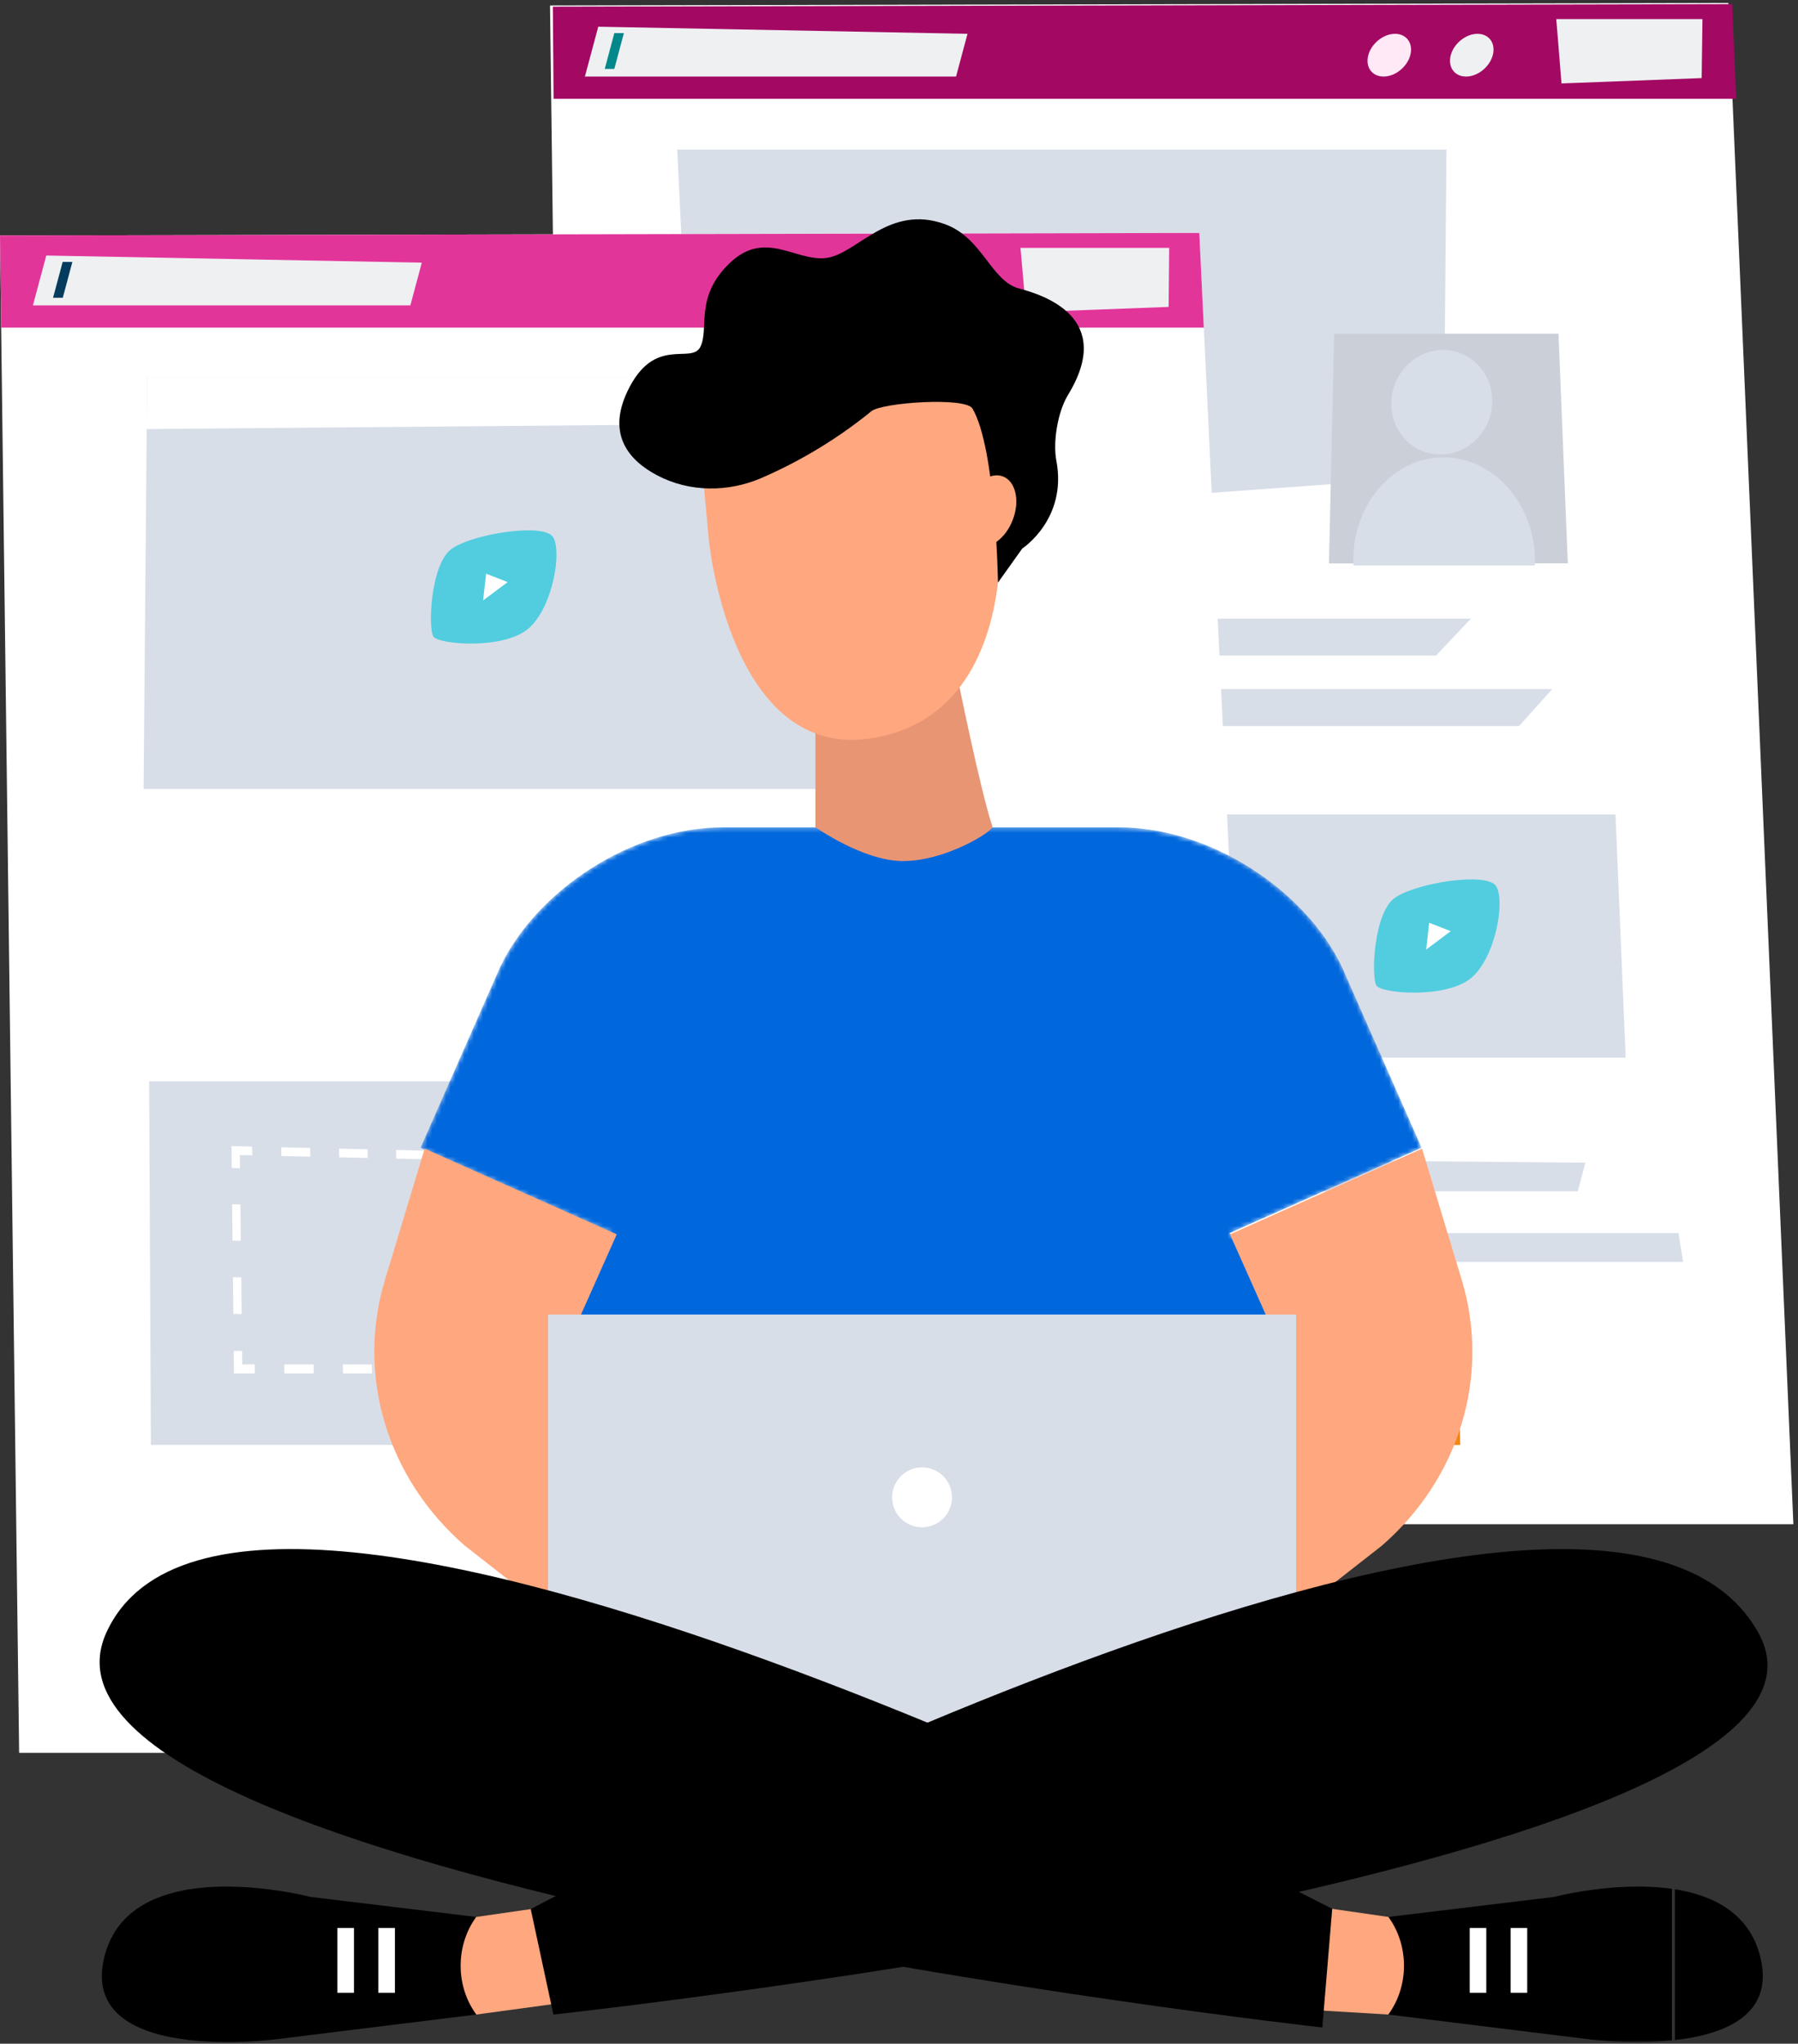
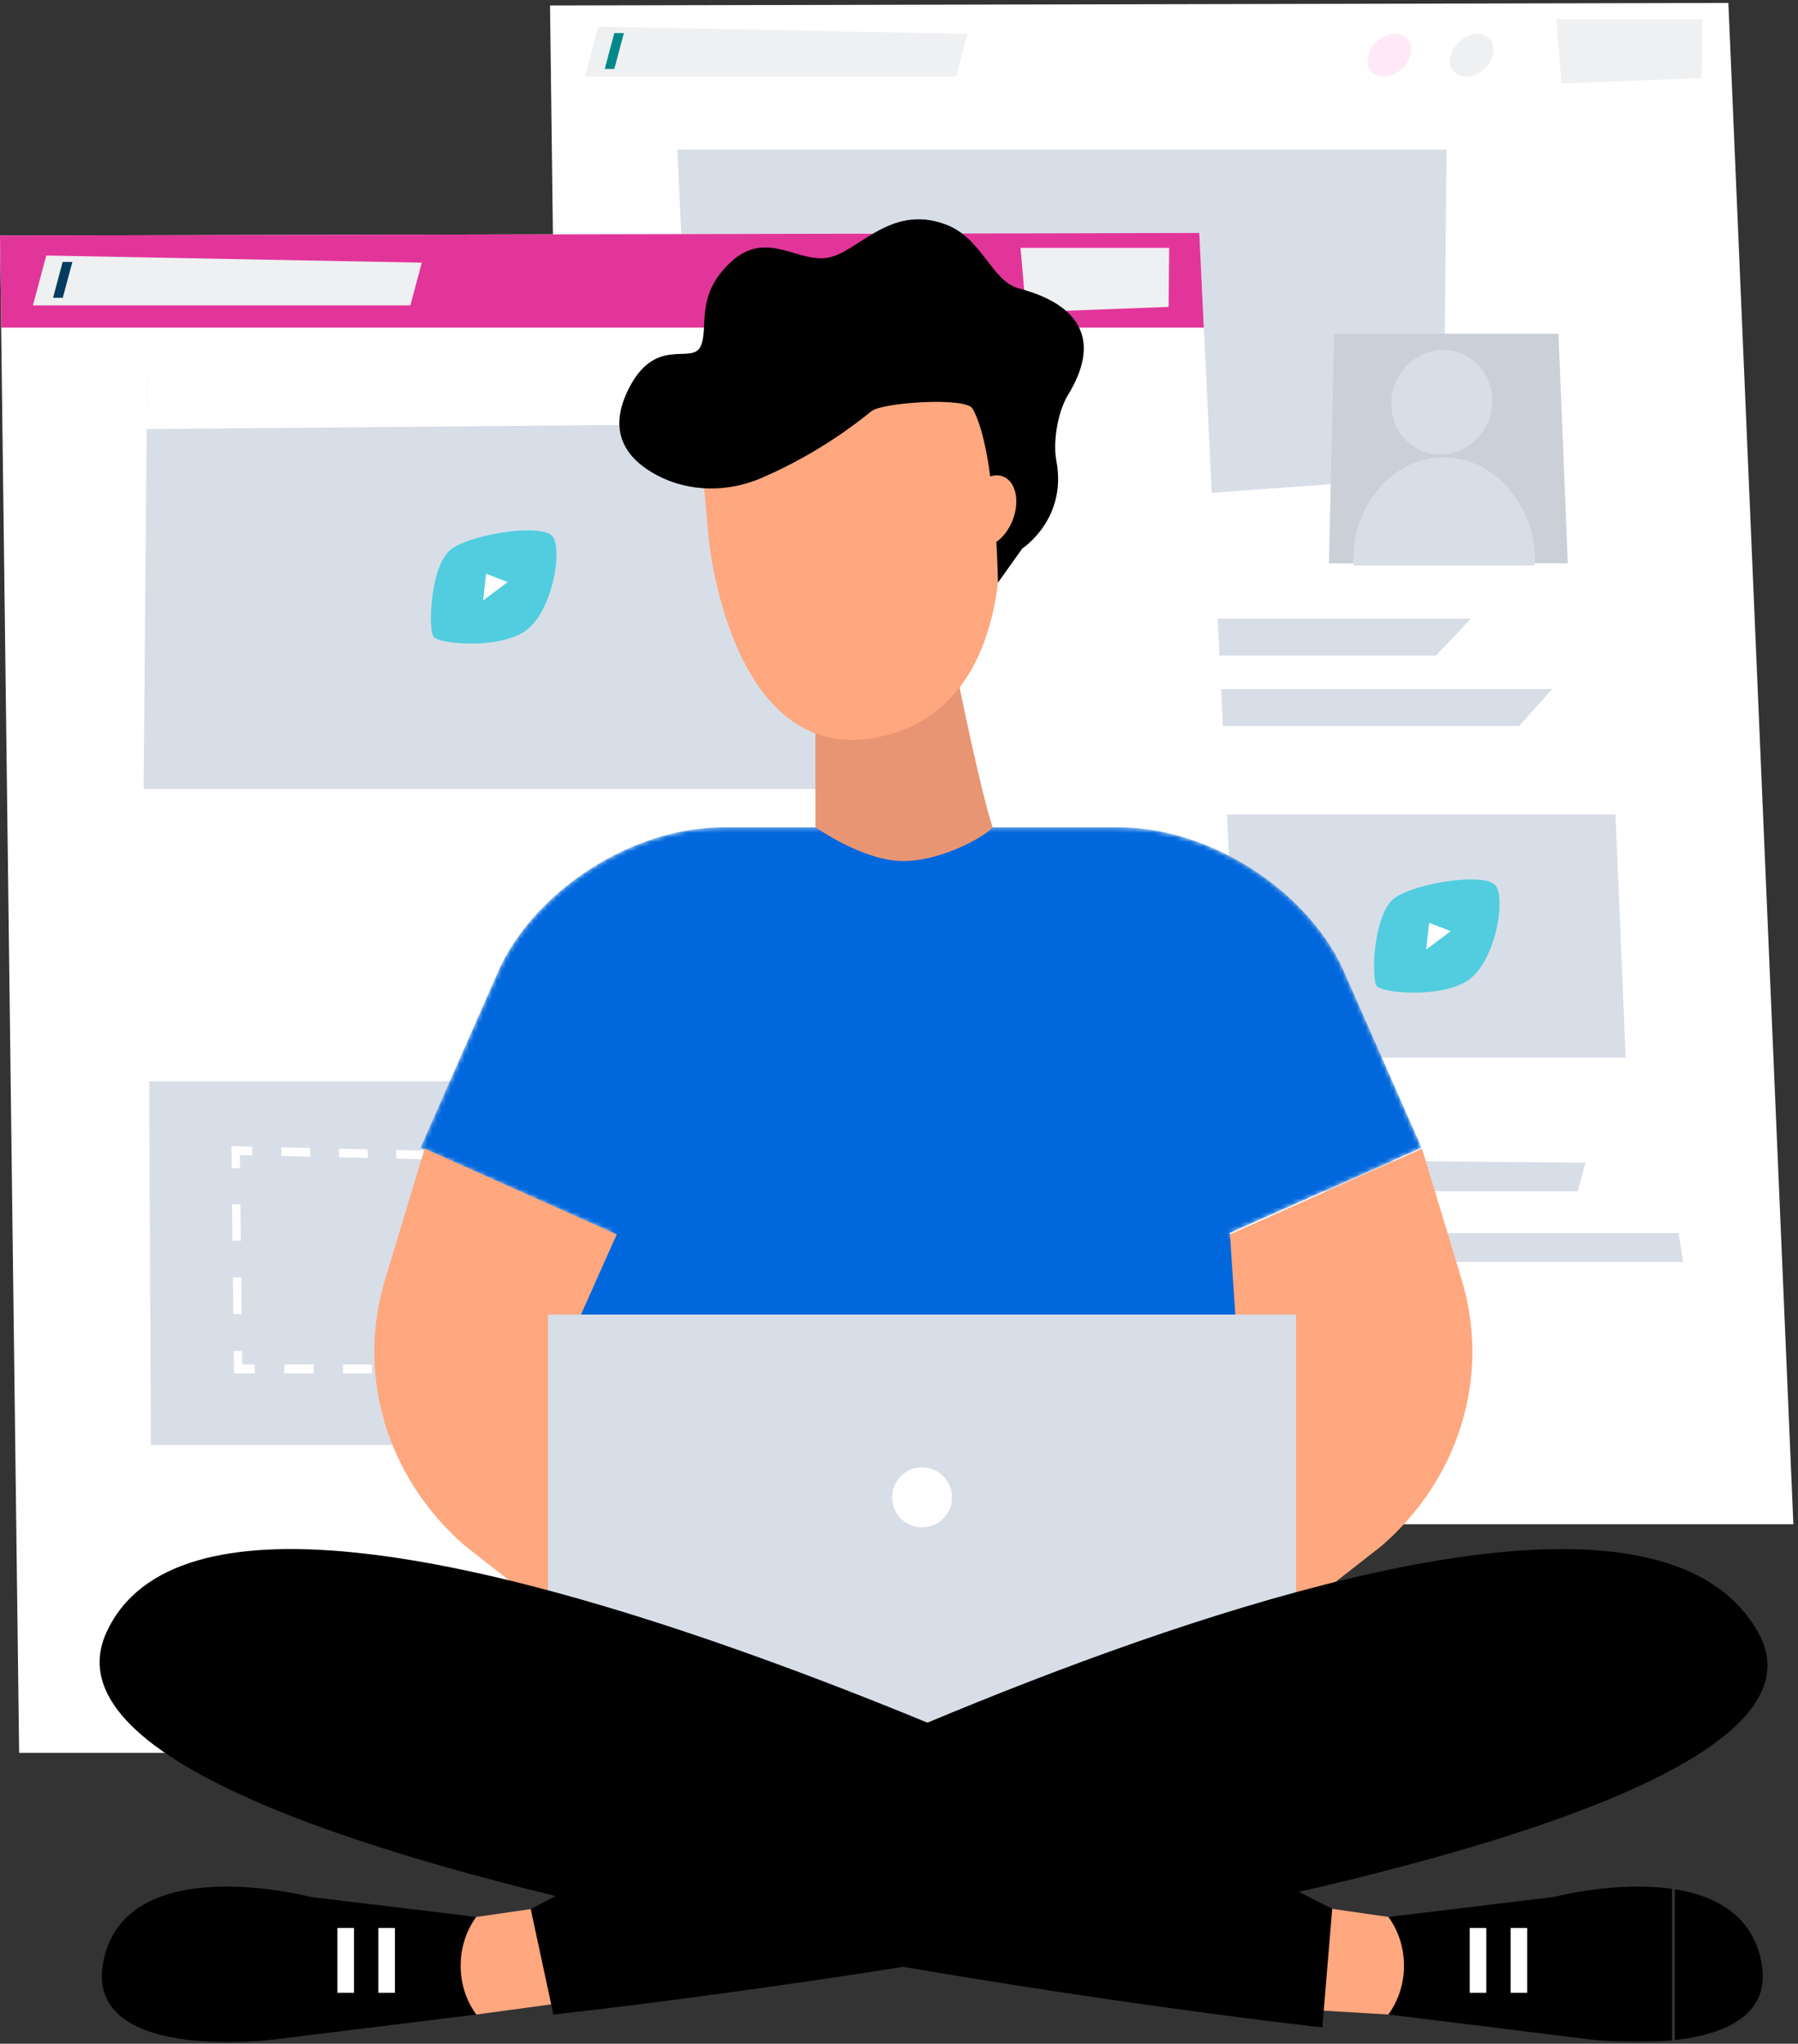
<svg xmlns="http://www.w3.org/2000/svg" xmlns:xlink="http://www.w3.org/1999/xlink" width="389px" height="442px" viewBox="0 0 389 442" version="1.1">
  <rect x="0" y="0" width="389" height="442" fill="#333333" stroke="none" />
  <title>Group 137</title>
  <defs>
    <path d="M66.422,0.293 C46.765,0.305 26.185,13.824 18.215,30.497 L18.215,30.497 L0.985,69.592 L42.613,88.084 L29.274,96.435 L21.88,159.964 L109.275,158.599 L196.671,159.964 L189.279,96.435 L175.936,88.084 L217.567,69.592 L200.334,30.497 C192.367,13.824 171.787,0.305 152.129,0.293 L152.129,0.293 L66.422,0.293 Z" id="path-1" />
    <polygon id="path-3" points="0 441 388.251 441 388.251 0.251 0 0.251" />
  </defs>
  <g id="Page-1" stroke="none" stroke-width="1" fill="none" fill-rule="evenodd">
    <g id="SEO-AI2-Copy" transform="translate(-302, -7597)">
      <g id="Group-137" transform="translate(302, 7597)">
        <polygon id="Fill-1" fill="#FFFFFF" points="373.938 0.64 119 1.189 123.146 329.64 388 329.64" />
        <polygon id="Fill-2" fill="#D8DEE8" points="249.209 250.64 249 257.64 341.355 257.64 343 251.456" />
        <g id="Group-101" transform="translate(0, 0.64)">
          <path d="M359.536,141.144 L257.443,141.144 C255.246,141.144 253.929,139.346 254.518,137.149 C255.107,134.951 257.387,133.152 259.584,133.152 L361.678,133.152 C363.875,133.152 365.191,134.951 364.603,137.149 C364.013,139.346 361.735,141.144 359.536,141.144" id="Fill-3" fill="#FFFFFF" />
          <path d="M318.238,133.152 L259.585,133.152 C257.386,133.152 255.107,134.949 254.518,137.148 C253.928,139.345 255.246,141.144 257.443,141.144 L310.689,141.144 L318.238,133.152 Z" id="Fill-5" fill="#D8DEE8" />
          <path d="M362.051,156.39 L259.958,156.39 C257.76,156.39 256.444,154.592 257.032,152.395 C257.622,150.196 259.902,148.397 262.099,148.397 L364.192,148.397 C366.389,148.397 367.706,150.196 367.118,152.395 C366.528,154.592 364.248,156.39 362.051,156.39" id="Fill-7" fill="#FFFFFF" />
          <path d="M335.817,148.398 L262.1,148.398 C259.901,148.398 257.621,150.195 257.033,152.394 C256.443,154.591 257.76,156.39 259.957,156.39 L328.654,156.39 L335.817,148.398 Z" id="Fill-9" fill="#D8DEE8" />
          <polygon id="Fill-11" fill="#D8DEE8" points="253.139 266.055 253.122 272.269 364.138 272.269 363.16 266.055" />
          <polygon id="Fill-13" fill="#D8DEE8" points="249.254 175.51 247.705 228.088 351.718 228.088 349.521 175.51" />
          <polygon id="Fill-15" fill="#D8DEE8" points="150.473 114.06 146.521 31.704 312.951 31.704 312.327 102.301" />
          <polygon id="Fill-17" fill="#FFFFFF" points="0 50.289 4.138 378.449 275.159 378.449 259.471 49.74" />
          <polygon id="Fill-19" fill="#E2359A" points="0 50.289 0.252 70.218 260.448 70.218 259.471 49.74" />
          <polygon id="Fill-21" fill="#EFF0F2" points="220.788 52.974 222.007 66.895 252.836 65.735 252.957 52.974" />
          <path d="M206.854,60.786 C206.171,63.337 203.547,65.406 200.995,65.406 C198.444,65.406 196.928,63.337 197.613,60.786 C198.298,58.234 200.92,56.167 203.472,56.167 C206.023,56.167 207.539,58.234 206.854,60.786" id="Fill-23" fill="#EFF0F2" />
          <path d="M188.706,60.786 C188.023,63.337 185.399,65.406 182.847,65.406 C180.296,65.406 178.782,63.337 179.465,60.786 C180.149,58.234 182.772,56.167 185.323,56.167 C187.875,56.167 189.39,58.234 188.706,60.786" id="Fill-25" fill="#F6A505" />
          <polygon id="Fill-27" fill="#EFF0F2" points="10.013 54.623 7.124 65.406 88.782 65.406 91.258 56.166" />
          <polygon id="Fill-29" fill="#053C5E" points="13.584 63.756 11.48 63.756 13.557 56.005 15.661 56.005" />
-           <polygon id="Fill-31" fill="#A30963" points="119.608 0.8 119.766 20.73 375.621 20.73 374.751 0.251" />
          <polygon id="Fill-33" fill="#EFF0F2" points="336.7 3.486 337.835 17.407 368.156 16.247 368.331 3.486" />
          <path d="M322.963,11.298 C322.28,13.849 319.69,15.916 317.182,15.916 C314.672,15.916 313.192,13.849 313.877,11.298 C314.56,8.746 317.149,6.677 319.659,6.677 C322.166,6.677 323.647,8.746 322.963,11.298" id="Fill-35" fill="#EFF0F2" />
          <path d="M305.118,11.298 C304.433,13.849 301.845,15.916 299.336,15.916 C296.827,15.916 295.347,13.849 296.031,11.298 C296.715,8.746 299.303,6.677 301.812,6.677 C304.321,6.677 305.801,8.746 305.118,11.298" id="Fill-37" fill="#FFE9F6" />
          <polygon id="Fill-39" fill="#EFF0F2" points="129.434 5.135 126.545 15.917 206.842 15.917 209.318 6.676" />
          <polygon id="Fill-41" fill="#01888B" points="132.905 14.268 130.836 14.268 132.913 6.516 134.982 6.516" />
          <polygon id="Fill-43" fill="#D8DEE8" points="31.836 80.918 31.063 169.996 177.591 169.996 175.814 80.918" />
          <polygon id="Fill-45" fill="#FFFFFF" points="30.216 182.39 30.008 189.323 122.132 189.323 123.773 183.199" />
          <polygon id="Fill-47" fill="#FFFFFF" points="32.751 341.196 32.543 348.128 124.667 348.128 126.308 342.004" />
-           <polygon id="Fill-49" fill="#FFFFFF" points="30.673 199.155 30.952 204.442 171.211 204.442 172.463 199.773" />
          <polygon id="Fill-51" fill="#FFFFFF" points="31.618 214.094 31.603 220.309 142.618 220.309 141.639 214.094" />
          <polygon id="Fill-53" fill="#FFFFFF" points="31.739 92.151 176.012 90.911 175.815 80.918 31.836 80.918" />
          <polygon id="Fill-55" fill="#FFFFFF" points="147.266 230.208 150.303 265.673 251.016 265.673 247.533 230.208" />
          <polygon id="Fill-57" fill="#FFFFFF" points="151.49 278.045 252.651 278.045 252.138 283.817 151.592 283.817" />
          <polygon id="Fill-59" fill="#FFFFFF" points="153.344 289.593 254.505 289.593 253.993 295.367 153.447 295.367" />
          <polygon id="Fill-61" fill="#FFFFFF" points="156.849 301.141 258.011 301.141 257.498 306.915 156.952 306.915" />
          <path d="M97.766,118.025 C93.102,121.277 92.601,135.281 93.76,137.027 C94.916,138.773 108.889,139.882 114.255,135.365 C119.619,130.851 121.685,118.421 119.595,115.436 C117.503,112.455 102.431,114.774 97.766,118.025" id="Fill-63" fill="#51CDDF" />
          <polygon id="Fill-65" fill="#FFFFFF" points="105.168 123.434 104.519 129.225 109.829 125.251" />
          <path d="M301.804,193.521 C297.14,196.772 296.639,210.775 297.798,212.522 C298.954,214.269 312.927,215.375 318.293,210.861 C323.657,206.344 325.723,193.915 323.633,190.932 C321.541,187.949 306.469,190.27 301.804,193.521" id="Fill-67" fill="#51CDDF" />
          <polygon id="Fill-69" fill="#FFFFFF" points="309.206 198.93 308.557 204.719 313.867 200.745" />
          <polygon id="Fill-71" fill="#D8DEE8" points="32.268 233.221 32.642 311.861 134.156 311.861 130.313 233.221" />
          <polygon id="Fill-73" fill="#FFFFFF" points="115.583 296.386 111.32 296.386 111.266 294.495 113.823 294.497 113.74 291.666 115.441 291.671" />
          <path d="M67.891,296.386 L61.535,296.386 L61.508,294.448 L67.86,294.454 L67.891,296.386 Z M80.488,296.386 L74.208,296.386 L74.175,294.46 L80.45,294.466 L80.488,296.386 Z M92.932,296.386 L86.729,296.386 L86.687,294.471 L92.888,294.477 L92.932,296.386 Z M105.228,296.386 L99.098,296.386 L99.051,294.483 L105.177,294.489 L105.228,296.386 Z" id="Fill-75" fill="#FFFFFF" />
          <polygon id="Fill-77" fill="#FFFFFF" points="55.14 296.386 50.619 296.386 50.566 291.52 52.374 291.523 52.407 294.441 55.115 294.442" />
          <path d="M52.101,267.704 L50.305,267.679 L50.219,259.807 L52.011,259.837 L52.101,267.704 Z M52.282,283.547 L50.479,283.535 L50.391,275.589 L52.192,275.606 L52.282,283.547 Z" id="Fill-79" fill="#FFFFFF" />
          <polygon id="Fill-81" fill="#FFFFFF" points="51.923 252.009 50.134 251.973 50.083 247.232 54.54 247.336 54.563 249.227 51.891 249.167" />
          <path d="M67.141,249.512 L60.871,249.369 L60.845,247.485 L67.111,247.633 L67.141,249.512 Z M79.568,249.792 L73.374,249.652 L73.34,247.779 L79.532,247.923 L79.568,249.792 Z M91.848,250.068 L85.727,249.93 L85.686,248.069 L91.804,248.212 L91.848,250.068 Z M103.983,250.343 L97.933,250.207 L97.888,248.354 L103.933,248.497 L103.983,250.343 Z" id="Fill-83" fill="#FFFFFF" />
          <polygon id="Fill-85" fill="#FFFFFF" points="114.288 253.333 112.605 253.297 112.524 250.536 109.996 250.477 109.943 248.638 114.149 248.736" />
          <path d="M114.746,268.563 L113.056,268.539 L112.829,260.901 L114.517,260.93 L114.746,268.563 Z M115.209,283.932 L113.511,283.923 L113.283,276.213 L114.977,276.231 L115.209,283.932 Z" id="Fill-87" fill="#FFFFFF" />
          <polygon id="Fill-89" fill="#FFFFFF" points="31.737 325.059 32.534 334.956 136.24 334.956 136.041 325.059" />
          <polygon id="Fill-91" fill="#CBD0D8" points="288.636 71.528 287.521 121.213 339.201 121.191 337.184 71.528" />
          <path d="M332.078,121.65 C332.098,121.11 332.118,120.568 332.1,120.018 C331.703,107.608 322.565,98.031 311.891,98.283 C301.443,98.53 292.984,108.149 292.792,120.083 C292.783,120.611 292.807,121.129 292.834,121.65 L332.078,121.65 Z" id="Fill-93" fill="#D8DEE8" />
          <path d="M322.828,85.804 C322.694,79.552 317.69,74.788 311.717,75.07 C305.816,75.349 301.052,80.466 301.015,86.588 C300.976,92.806 305.812,97.801 311.886,97.653 C318.036,97.505 322.965,92.157 322.828,85.804" id="Fill-95" fill="#D8DEE8" />
-           <polygon id="Fill-97" fill="#F08712" points="315.928 311.862 287.611 311.862 286.949 283.547 315.266 283.547" />
          <polygon id="Fill-99" fill="#FFFFFF" points="360.04 311.862 331.723 311.862 331.063 283.547 359.378 283.547" />
        </g>
        <g id="Group-104" transform="translate(90, 178.64)">
          <mask id="mask-2" fill="white">
            <use xlink:href="#path-1" />
          </mask>
          <g id="Clip-103" />
          <path d="M66.422,0.293 C46.765,0.305 26.185,13.824 18.215,30.497 L18.215,30.497 L0.985,69.592 L42.613,88.084 L29.274,96.435 L21.88,159.964 L109.275,158.599 L196.671,159.964 L189.279,96.435 L175.936,88.084 L217.567,69.592 L200.334,30.497 C192.367,13.824 171.787,0.305 152.129,0.293 L152.129,0.293 L66.422,0.293 Z" id="Fill-102" fill="#0067DD" mask="url(#mask-2)" />
        </g>
        <g id="Group-136" transform="translate(0, 0.64)">
-           <path d="M307.658,247.78 L316.236,276.136 C322.495,296.824 315.815,319.034 298.931,333.677 L260.004,364.101 L247.488,330.052 L269.021,309.963 C276.09,303.366 278.197,293.448 274.36,284.838 L266.1,266.32 L307.658,247.78 Z" id="Fill-105" fill="#FFA77E" />
+           <path d="M307.658,247.78 L316.236,276.136 C322.495,296.824 315.815,319.034 298.931,333.677 L260.004,364.101 L247.488,330.052 L269.021,309.963 L266.1,266.32 L307.658,247.78 Z" id="Fill-105" fill="#FFA77E" />
          <polygon id="Fill-107" fill="#FFA77E" points="137.706 430.34 103.035 435.05 96.362 427.712 99.748 414.418 133.069 409.61" />
          <path d="M103.035,413.944 L67.17,409.61 C67.17,409.61 52.675,405.805 40.082,408.128 L40.082,440.453 C49.631,441.695 59.4,440.434 59.4,440.434 L103.035,435.05 L102.539,434.3 C98.527,428.223 98.725,419.813 103.035,413.944" id="Fill-109" fill="#000000" />
          <path d="M22.639,422.331 C25.045,413.125 32.733,409.276 41.056,407.954 L41.056,440.573 C30.254,439.357 19.301,435.102 22.639,422.331" id="Fill-111" fill="#000000" />
          <line x1="83.646" y1="416.323" x2="83.646" y2="430.34" id="Fill-113" fill="#F7B58E" />
          <mask id="mask-4" fill="white">
            <use xlink:href="#path-3" />
          </mask>
          <g id="Clip-116" />
          <polygon id="Fill-115" fill="#FFFFFF" mask="url(#mask-4)" points="81.853 430.341 85.44 430.341 85.44 416.323 81.853 416.323" />
          <line x1="74.792" y1="416.323" x2="74.792" y2="430.34" id="Fill-117" fill="#F7B58E" mask="url(#mask-4)" />
          <polygon id="Fill-118" fill="#FFFFFF" mask="url(#mask-4)" points="72.999 430.341 76.585 430.341 76.585 416.323 72.999 416.323" />
          <path d="M91.875,247.78 L83.296,276.136 C77.038,296.824 83.717,319.034 100.601,333.677 L139.529,364.101 L152.044,330.052 L130.511,309.963 C123.442,303.366 121.335,293.448 125.174,284.838 L133.433,266.32 L91.875,247.78 Z" id="Fill-119" fill="#FFA77E" mask="url(#mask-4)" />
          <polygon id="Fill-120" fill="#FFA77E" mask="url(#mask-4)" points="265.127 432.943 300.38 435.049 307.053 427.712 303.667 414.418 270.345 409.609" />
          <path d="M361.736,407.862 C349.547,406.117 336.244,409.609 336.244,409.609 L300.379,413.943 C304.69,419.813 304.887,428.223 300.874,434.299 L300.379,435.049 L344.015,440.433 C344.015,440.433 352.725,441.557 361.736,440.638 L361.736,407.862 Z" id="Fill-121" fill="#000000" mask="url(#mask-4)" />
          <path d="M380.776,422.331 C378.369,413.125 370.683,409.276 362.358,407.954 L362.358,440.573 C373.16,439.357 384.115,435.102 380.776,422.331" id="Fill-122" fill="#000000" mask="url(#mask-4)" />
          <line x1="319.769" y1="416.324" x2="319.769" y2="430.34" id="Fill-123" fill="#F7B58E" mask="url(#mask-4)" />
          <polygon id="Fill-124" fill="#FFFFFF" mask="url(#mask-4)" points="317.976 430.341 321.561 430.341 321.561 416.325 317.976 416.325" />
          <line x1="328.623" y1="416.324" x2="328.623" y2="430.34" id="Fill-125" fill="#F7B58E" mask="url(#mask-4)" />
          <polygon id="Fill-126" fill="#FFFFFF" mask="url(#mask-4)" points="326.831 430.341 330.416 430.341 330.416 416.325 326.831 416.325" />
          <polygon id="Fill-127" fill="#D8DEE8" mask="url(#mask-4)" points="118.57 380.565 280.409 380.565 280.409 283.657 118.57 283.657" />
          <polygon id="Fill-128" fill="#CAB7CC" mask="url(#mask-4)" points="118.568 384.602 280.407 384.602 280.407 376.525 118.568 376.525" />
          <path d="M193.014,323.193 C193.014,326.77 195.913,329.669 199.488,329.669 C203.065,329.669 205.963,326.77 205.963,323.193 C205.963,319.615 203.065,316.715 199.488,316.715 C195.913,316.715 193.014,319.615 193.014,323.193" id="Fill-129" fill="#FFFFFF" mask="url(#mask-4)" />
          <path d="M380.389,352.415 C409.125,403.621 119.73,435.049 119.73,435.049 L114.823,412.242 C114.823,412.242 344.955,289.275 380.389,352.415" id="Fill-130" fill="#000000" mask="url(#mask-4)" />
          <path d="M23.026,352.415 C-1.385,405.822 286.089,437.846 286.089,437.846 L288.224,412.189 C288.224,412.189 51.886,289.275 23.026,352.415" id="Fill-131" fill="#000000" mask="url(#mask-4)" />
          <path d="M214.706,178.121 C212.041,170.047 207.21,146.111 207.21,146.111 L176.415,152.127 L176.415,178.259 C176.415,178.259 186.634,185.511 195.231,185.582 C204.625,185.659 215.037,179.032 214.706,178.121" id="Fill-132" fill="#E89574" mask="url(#mask-4)" />
          <path d="M214.727,103.697 L208.925,69.469 L149.747,76.479 L153.334,115.909 C153.334,115.909 157.909,164.708 189.409,158.902 C223.481,152.624 216.244,103.261 214.727,103.697" id="Fill-133" fill="#FFA77E" mask="url(#mask-4)" />
          <path d="M228.547,99.016 C227.757,94.863 228.861,88.383 231.063,84.778 C241.284,68.044 225.815,63.177 220.419,61.732 C214.454,60.136 212.554,50.844 204.542,47.879 C192.308,43.351 185.419,54.307 178.784,55.152 C172.147,55.995 165.591,48.904 157.894,56.238 C150.197,63.571 153.488,70.405 151.534,74.359 C149.578,78.312 141.548,71.687 135.712,84.063 C131.271,93.476 136.175,98.997 142.187,102.167 C149.185,105.854 157.548,105.854 164.807,102.711 C171.091,99.992 179.767,95.436 188.543,88.284 C190.847,86.407 208.906,85.163 210.406,87.729 C215.496,96.427 215.911,125.362 215.911,125.362 L221.179,117.981 C221.179,117.981 230.946,111.628 228.547,99.016" id="Fill-134" fill="#000000" mask="url(#mask-4)" />
          <path d="M209.136,107.964 C207.549,112.092 208.495,116.298 211.25,117.36 C214.005,118.419 217.524,115.93 219.111,111.801 C220.698,107.672 219.752,103.465 216.998,102.405 C214.243,101.346 210.724,103.835 209.136,107.964" id="Fill-135" fill="#FFA77E" mask="url(#mask-4)" />
        </g>
      </g>
    </g>
  </g>
</svg>